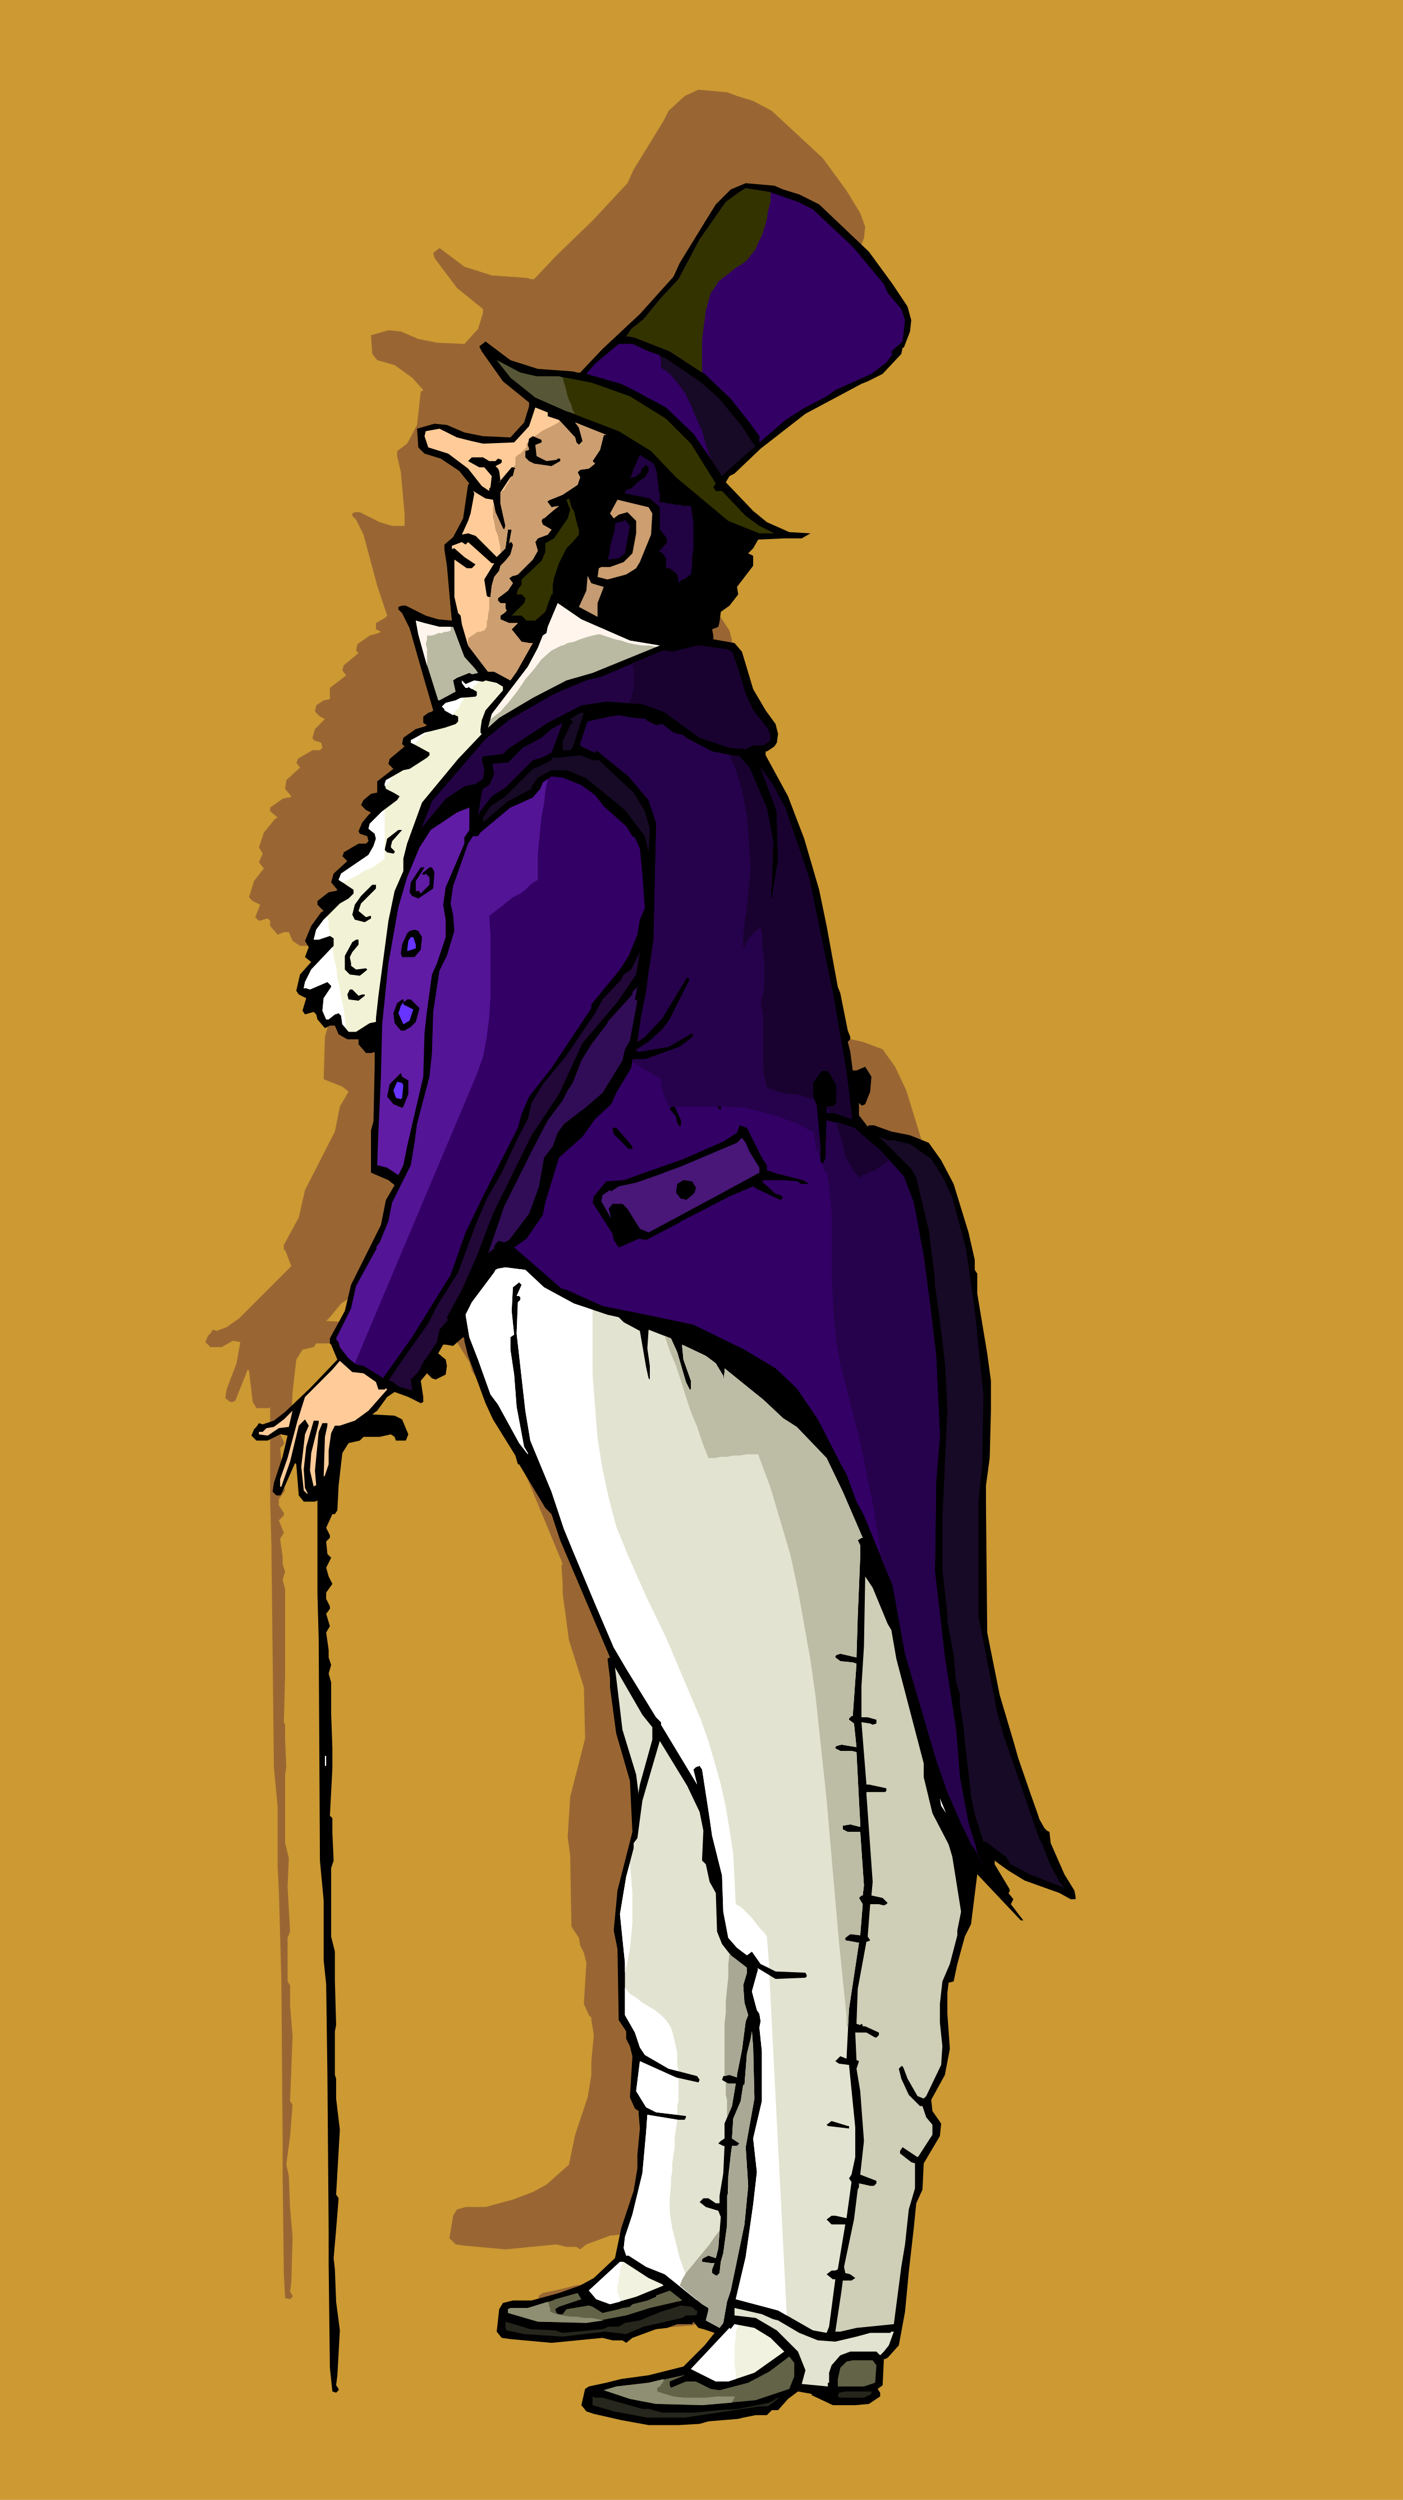
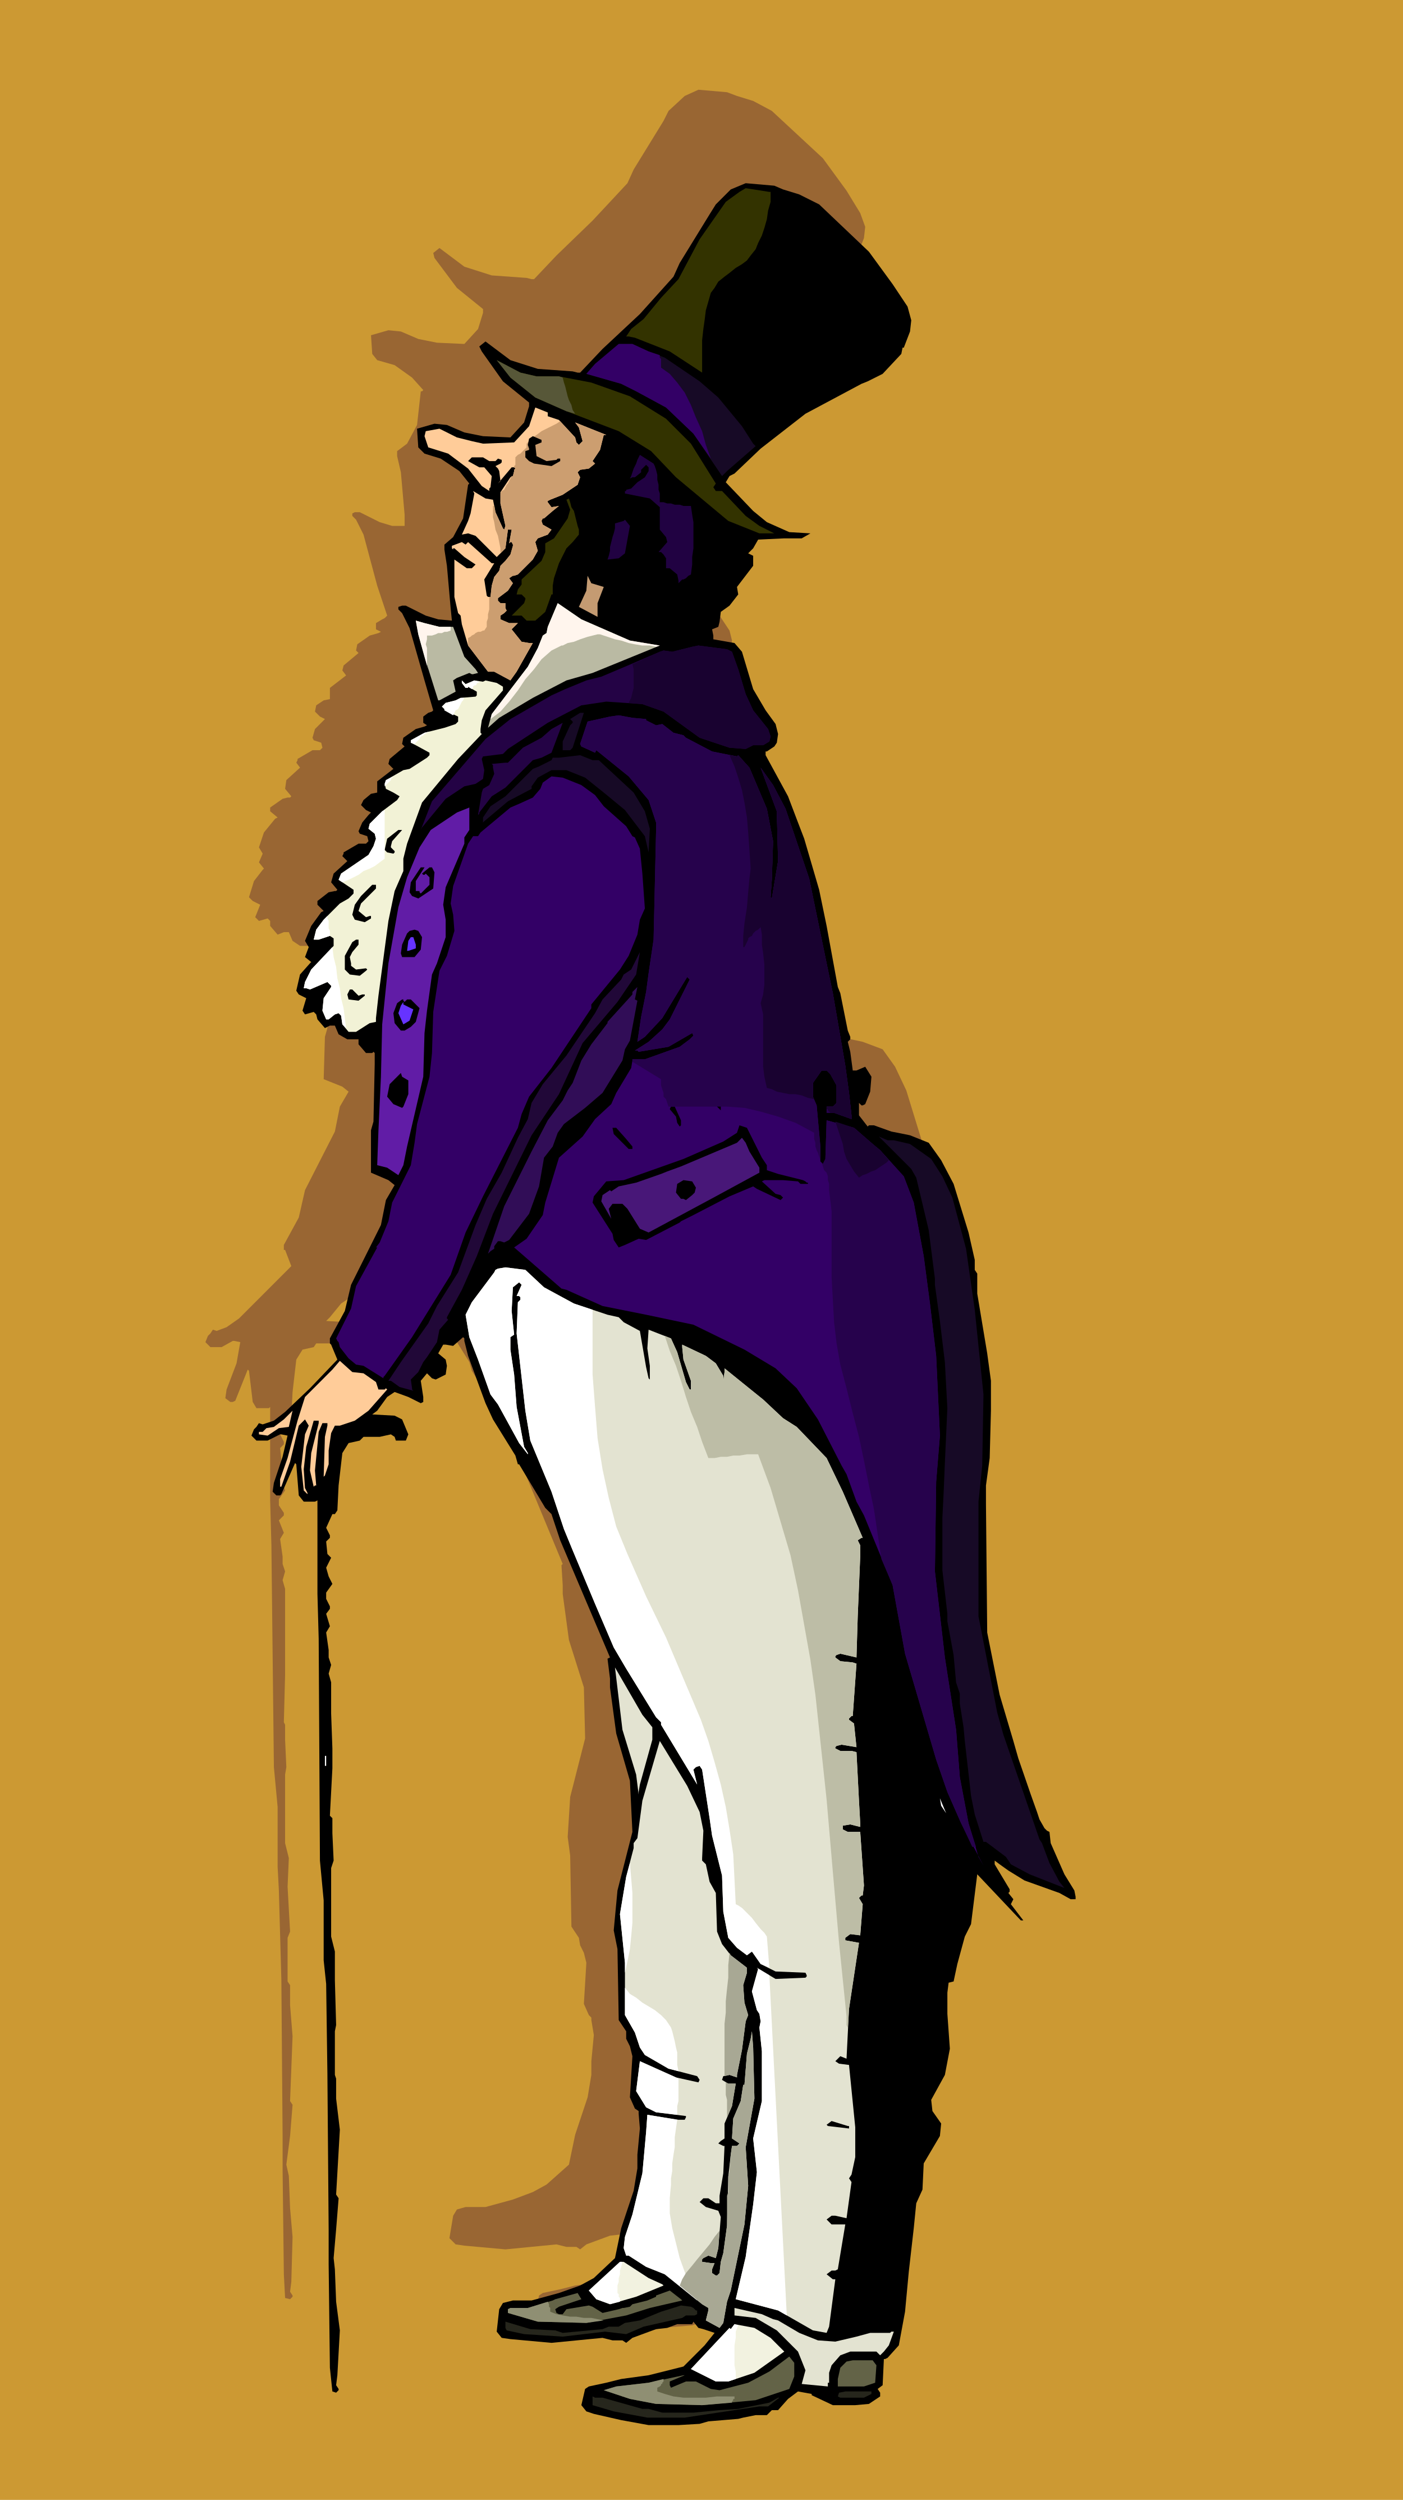
<svg xmlns="http://www.w3.org/2000/svg" fill-rule="evenodd" height="6.683in" preserveAspectRatio="none" stroke-linecap="round" viewBox="0 0 1127 2006" width="3.753in">
  <style>.brush0{fill:#fff}.pen1{stroke:none}.brush3{fill:#000}.brush4{fill:#306}.brush5{fill:#170a26}.brush6{fill:#330}.brush7{fill:#fc9}.brush8{fill:#cc9e70}.brush11{fill:#240345}.brush14{fill:#63f}.brush18{fill:#e3e3d1}.brush20{fill:#f2f2e0}.brush21{fill:#636347}.brush22{fill:#26261c}</style>
  <path class="pen1" style="fill:#c93" d="M0 0h1127v2006H0V0z" />
  <path class="pen1" style="fill:#963" d="m592 77 13 4 15 8 41 38 19 26 11 18 4 11-1 9-5 13h-1l-2 5-14 15-12 7-5 2-46 24-35 28-21 20-5 2-2 5 21 23 11 9 19 8 16 1-6 4h-14l-22 1-3 7-4 4 3 2v8l-13 17 2 6-8 9-7 5v8l-1 4-5 2v8l18 3 6 7 8 30 11 16 8 12 2 8-1 7-3 3-5 4h-1v3l17 33 9 21 4 13 12 41 7 29 9 48 1 6 6 30 2 5v2l-2 2 3 8 2 15h2l8-3 4 8-1 12-3 10-3 1-2-2v10l7 9 1-1h4l14 5 14 3 16 6 10 14 9 19 12 39 5 22v8l2 3 1 15 5 31 3 18 2 22v62l-3 22v15l1 103 10 50 10 37 5 14 10 29 5 14 2 6 3 7 3 2 2 1v9l11 25 9 13 1 5v2h-4l-9-5-28-10-13-8-8-5-3-3v3l12 20v2l-1 1 3 5-1 4 10 13h-3l-34-37-5 40-5 10-6 22-4 14-3 1-2 8v17l3 28-5 21-11 20 2 9 7 10-2 10-13 22v21l-5 11-2 20-5 35-2 32-5 27-9 10-3 1-1 21-5 3 2 3v3l-8 6-12 1h-18l-17-8v-1l-10-2-9 6-7 9h-5l-4 4h-9l-11 2-3 1-25 2-7 2-16 1h-24l-22-4-23-5-6-2-3-5 3-13 3-2 14-3 12-3 21-3 28-7 18-17 7-10-8-3-5-1-3-5-2 2h-12l-7 3-9 1-19 7-5 4-3-2h-8l-8-2-41 4-33-3-7-1-5-5 3-18 3-5 7-2h16l22-6 16-6 11-6 18-16 5-24 10-30 3-18v-11l2-21-2-12v-2l-2-2-4-9 2-33-2-8-3-6-1-6-6-9-1-57-2-15 2-32 12-47-1-41-12-38-5-37v-7l-1-16 1-1-39-94-7-21-5-5-22-35-2-7-18-29-6-13-15-38-2-12v-2l-1-1-8 7-6-2h-2l-5 8 6 5 2 5-2 6-3 3-4 2-3-1-4-4-5 6 1 13v4l-1 1-11-5-10-4-6 4-9 11-3 3 17 1 4 2 2 1 5 12-1 5h-8l-2-3-2-2-9 2h-14l-2 3-9 2-5 8-3 26-1 20-2 3h-3l-4 11 3 6v2l-3 3 1 10 2 2 1 1-4 8 2 7 2 6-5 7v5l4 6v2l-4 4 4 10-3 5 2 14v6l2 6-2 7 2 7v69l-1 38 1 2v12l1 22-1 6v55l3 12-1 23 2 36-2 5v35l2 3v16l2 25-2 52 2 3-2 25-3 23 2 9 1 26 2 23-1 36-1 8 2 3v1l-2 2-4-1-1-19-1-83v-28l-1-125-2-72-1-19v-48l-3-32-2-178-1-36v-75l-1 1h-10l-3-5-3-25-1-1-10 25-2 1h-2l-4-3 1-7 8-21 3-17-5-1h-1l-9 5h-9l-4-4 2-5 2-2 2-3 3 1 8-3 10-7 19-19 23-23-5-13h-1v-4l12-22 5-22 24-47 4-20 7-12-5-4-15-6 1-34 2-7 1-46v-9l-1-1-1 1h-5l-6-7v-4h-10l-6-4-3-7h-4l-5 2-6-7v-4l-2-2-7 2-3-3 4-10-6-3-3-3 4-13 7-9 1-1-4-5 3-7-3-5 4-12 9-11 2-1-6-5v-3l10-7 4-1h2l1-1-5-6 1-7 11-10-3-4 1-2v-1l12-7h6l2-2-1-4-6-2-1-2 2-7 6-6 2-2-4-2-4-4 1-5 6-4 5-1v-9l13-10-3-4 1-4 12-10-2-2 1-5 10-7 7-2 2-1-4-2v-5l5-3 2-1 2-2-8-24-11-41-6-12-3-3v-2l2-1h4l16 8 10 3h10v-9l-3-34-3-13v-4l8-6 8-15 3-27h1l1-1-9-10-14-10-14-4-4-5-1-15 14-4 10 1 14 6 15 3 22 1 11-12 4-13v-3l-21-17-18-24-1-4 5-4 20 15 22 7 28 2 4 1h2l18-19 29-28 28-30 5-11 24-39 4-8 13-12 11-5 23 2 8 3z" />
  <path class="pen1 brush3" d="m629 152 13 4 16 8 40 38 19 26 12 18 3 11-1 9-5 13h-1l-1 5-15 16-12 6-5 2-45 24-36 28-21 20-4 2-3 5 22 23 11 9 18 8 17 1-7 4h-14l-21 1-4 7-4 4 4 2v8l-13 17 1 6-7 9-7 5-1 8-1 4-5 2 1 5v3l17 3 6 7 9 30 10 17 8 11 2 8-1 7-2 3-6 4h-1v3l18 33 8 21 5 13 12 41 6 29 9 49 2 5 6 30 2 5v2l-2 2 2 8 2 15h3l7-3 5 8-1 12-4 10-2 1h-1l-2-2v10l7 9 1-1h4l14 5 15 3 15 6 10 14 10 19 12 39 5 22v8l2 3v16l5 30 3 18 3 22v24l-1 38-3 22v15l1 103 10 50 11 37 4 14 10 29 5 14 2 6 4 7 2 2 2 1 1 9 11 25 8 13 1 5v2h-4l-9-5-28-10-13-8-7-5-4-3v3l12 20v2l-1 1 4 5-2 4 10 13h-2l-35-37-5 40-5 10-6 22-3 14-4 1-1 8v17l2 28-4 21-11 20 1 9 7 10-1 10-13 22-1 21-5 11-2 20-4 35-3 32-5 27-9 10-2 1h-1l-1 21-4 3 2 3v3l-9 6-11 1h-18l-17-8v-1l-11-2-8 6-8 9h-5l-4 4h-9l-10 2-4 1-24 2-7 2-17 1h-24l-22-4-22-5-6-2-4-5 3-13 3-2 14-3 12-3 22-3 28-7 17-17 8-10-9-3-4-1-4-5-1 2h-12l-8 3-9 1-19 7-5 4-3-2h-8l-8-2-41 4-33-3-7-1-4-5 2-18 3-5 8-2h15l22-6 17-6 11-6 17-16 5-24 10-30 3-18v-11l2-21-1-12v-2l-3-2-4-9 2-33-2-8-3-6v-6l-6-9-1-57-3-15 3-32 12-47-2-41-11-38-5-37v-7l-2-16 2-1-40-94-7-21-5-5-21-35h-1l-2-7-18-29-6-13-14-38-3-12v-2l-1-1-8 7-6-1h-2l-4 7 6 5 1 5-1 7-4 2-4 2-3-1-4-4-5 6 2 13v4l-2 1-10-5-11-4-6 4-8 11-4 3 18 1 4 2 2 1 5 12-2 5h-8l-1-3-3-2-9 2h-13l-3 3-9 2-5 8-3 26-1 20-2 3h-2l-5 11 3 6v2l-3 3 1 10 2 2 1 1-4 8 2 7 3 6-5 7v5l3 6v2l-3 4 3 10-3 5 2 14v6l2 6-2 7 2 7v25l1 28v16l-2 38 2 2v12l1 22-2 6v55l3 12v23l1 36-1 5v35l1 3v16l3 25-3 52 2 3-2 25-2 23 1 9 1 26 3 23-2 36-1 8 2 3v1l-2 2-3-1-2-19-1-83v-28l-1-125-1-72-2-19v-48l-3-32-1-178-1-36v-75l-2 1h-9l-4-5-2-25-1-1-11 25-1 1h-3l-3-3 1-7 7-21 4-17-5-1h-1l-10 5h-9l-4-4 2-5 2-2 2-3 3 1 9-3 9-7 20-19 22-23-5-12-1-1v-4l12-22 5-21 24-48 4-20 7-12-5-4-14-6v-34l2-7 1-46v-9l-1-1-1 1h-5l-6-7v-4h-9l-7-4-3-7h-4l-4 2-6-7-1-4-2-2-7 2-2-3 3-10-6-3-2-3 3-13 8-9 1-1-5-4 3-8-3-5 5-12 8-11 2-1-5-5v-3l9-7 5-1h1l1-1-5-6 2-7 11-10-4-4 1-2v-1l12-7h6l2-2-1-4-6-2-1-2 3-7 5-6 2-2-4-2-4-4 2-4 6-5 5-1v-9l13-10-4-4 1-4 12-10-2-2 1-5 10-7 7-2 2-1-3-2v-5l4-3 3-1 1-1-7-24-12-42-6-12-3-3v-2l3-1h3l16 8 10 3 11 1-1-10-3-34-2-13v-4l7-6 8-15 4-27 1-1-8-10-15-10-13-4-5-5-1-15 14-4 10 1 14 6 15 3 22 1 11-12 4-13v-3l-21-17-17-24-2-4 5-4 20 15 22 7 28 2 4 1h2l18-19 30-28 27-30 5-11 24-39 5-8 12-12 12-5 23 2 7 3z" />
-   <path class="pen1 brush4" d="m641 162 12 6 32 30 25 30 3 7 11 13 3 9-2 17-9 8v1l1 1-5 7-12 9-29 13-7 5-19 10-14 9-21 18v-5l-8-11-15-19-21-20-28-18-28-11-5-1h-2l4-6 10-8 14-17 14-15 17-32 21-30 11-8 5-3 19 3 23 8z" />
  <path class="pen1 brush5" d="m521 282 13 5 28 19 15 13 19 23 9 14 2 2-23 20-4 4-23-34-22-21-24-13-12-6-28-8 7-8 19-16h11l13 6z" />
  <path class="pen1 brush6" d="M431 302h18l26 5 31 11 29 18 20 20 20 32-2 3 2 3h5l19 20 11 8 12 6h-12l-25-10-42-35-20-21-26-16-42-16-25-11-20-16-11-14 19 10 13 3z" />
  <path class="pen1 brush7" d="m440 334 9 3 13 14 1 4 2 2 3-3-3-11-3-4 25 10h-2l-3 12-6 9 2 2-5 4-7 1-2 2 2 4-2 6-12 8-10 4-2 1v1l3 4 6-1-5 4-7 6h-1l-1 2 1 3 7 4-3 4-8 3-2 3 2 7-4 7-12 12-3 1h-1l-3 2 3 4-4 6-8 6v2l2 2h4v4l1 2-2 2-3 2v3l7 3h7l-5 5 8 10 6 1h3l-13 23-5 7-13-7h-5l-16-21-5-17-1-7-2-2-3-13v-30l10 7h4l3-3-9-6-8-7h-1v1l-1-1v-2l8-3 3 2 2-2 19 17h2l-8 13 2 13 1 1h2l1-9 2-7 4-5 1-4 4-4 4-5 2-7v-1l-1-2h-1l-1 1 2-11h-3l-2 15-7 7-17-17-6-2-5 1 5-11 2-6 3-16-1-2 10 6 6 1 2 10 6 13 1 1 1-3-4-18v-9l8-12 2-1 1-4v-1l1-1-1-1h-2l-11 13 2-2-1-8-1-2-2-2 4-2 1-1v-2l-3-1-2 2h-5l-5-3h-9l-3 3 9 5h4l6 7-1 9-1 1v2l-6-4-11-14-16-12-16-5-3-9 1-4 11-2 14 7 12 3 9 2 25-1 12-13 5-15 10 4v3z" />
  <path class="pen1 brush8" d="m450 338-3 2-4 2-4 2-4 2-4 3-3 2-3 3-2 2v3l-1 1-1 1-1 1-1 1-1 1-2 1-1 1-1 1v6l-1 1v1l1 1-1 1v1l-1 4h-1l-1 2-1 2-1 2-1 1-1 2-1 2-2 1-1 2v8l4 18-1 3-1-1-6-13-1-6v1h-1v9l1 4 1 6 2 5 1 5 1 5v4l4-4 2-15h3l-2 11 1-1h1l1 2v1l-2 7-4 5-4 4-1 4-4 5-2 7-1 9h-1v10l-1 4v3l-1 3v4l-2 3h-1l-2 1h-2l-2 1-1 1-2 1-1 1-2 1v6l16 21h5l13 7 5-7 13-23h-3l-6-1-8-10 5-5h-7l-7-3v-3l3-2 2-2-1-2v-4h-4l-2-2v-2l8-6 4-6-3-4 3-2h1l3-1 12-12 4-7-2-7 2-3 8-3 3-4-7-4-1-3 1-2h1l7-6 5-4-6 1-3-4v-1l2-1 10-4 12-8 2-6-2-4 2-2 7-1 5-4-2-2 6-9 3-12h2l-25-10 3 4 3 11-3 3-2-2-1-4-12-13z" />
  <path class="pen1 brush3" d="m435 355-5 2 1 9 8 4 8-1 1-1h2v2l-7 4-14-2-4-2-3-3v-5l3-1v-1l-1-3 1-5 3-2 7 3v2zm115 43 13 12v6l1 5v3l-6 6 8 8-3 11-4 6-2 1v2l3 2 12-19-2-7-4-4 5-9 1-3 1-1 8 7 20 8 1 2v3l-11 9h-1l-1 1v2l4 2 5-2h2l-5 11-14 12v2l6 2-4 6-14 10-2 1 3 4 1-1h3l-1 4-7 4-1-1-3 3v2l3 2 1-1 2 1v1l-17 5v-1l-27-4-2-1h-2v-1l12-7 1-3 2-1v-7l-1-1 8-5 3-5v-14l-1-5-6-5h-3v-8l-2-3-2-2h-2l7-8-1-4-5-6v-18l-8-7-25-5 10-3 5-5 6-4 3-5v-3l-2-2-4 4v2l-5 4h-2l-7 7h-4v-2l-2-2-3 1h-1l-1 8-4 6-7 3 1 4 1 1 4-1-3 8v1l2 2v-1l6 4 11-4 1-1 4 5-4 22-5 4-12 1h-6l2-11v-11l-5-1-2 2v6l-2 4 2 4-1 10-9 13v11l-4 8-12-9-5 2-5 14-8 7h-7l-1-1-3-3h-8l10-10 1-3v-1l-3-3h-4l1-4 3-4v-4l16-15 3-7v-7l7-4 11-16 2-7-3-8 5-2 2-3 1 1 10-11v-1l-1-1h1v-4l12-5 10-9 6-11 24 17 25 26z" />
-   <path class="pen1 brush8" d="m524 412-1 17-9 22-3 5-8 5-15 4-8-2 1-7 2-1h7l11-4 7-7 3-16v-10l-7-7-7 2-4 3-3-4 6-11 25 6 3 5z" />
  <path class="pen1 brush3" d="m503 431-1 5-12 3h-1v-4l2-3-1-4 2-3h7l4 6zm25 18v6l-1 1 4 5h3l4 4v16l-11 6v5l1 2v3l-8 6-6 2-2 2h-6l-16-8 1-1-4-6v-13l3-7 9-5 13-5 8-7 3-9 3 1 2 2z" />
  <path class="pen1" style="fill:#c49b72" d="m485 471-5 13v11l-15-8 6-13 1-12 3 6 10 3z" />
  <path class="pen1" d="m506 514 24 4-54 22-21 6-27 14-27 16-9 8 3-11 29-38 8-15 4-10 3-2 1-5 8-19 19 13 39 17zm-153-11h11l9 24 9 10 2 3-4 1h-1l-2-1-10 4-3 2 2 9-13 7h-1l-11-35-5-18-2-11 7 2 12 3z" style="fill:#babaa3" />
  <path class="pen1 brush11" d="m588 523 5 14 6 20 6 13 12 15 2 6-1 4-5 3h-8l-6 3-13-1-24-8-29-21-17-6-29-2-20 3-27 14-32 21-4 4-16 2-1 2 2 9-1 7-6 4-9 2-15 10-19 23-1 2 9-23 43-50 20-16 33-19 11-5 17-7 12-3 19-8 28-12 3-1 7 1 16-4 5-1 23 3 4 2z" />
  <path class="pen1" style="fill:#f2f2d6" d="M404 551v3l-14 16-3 8-1 7v3l1 1-19 20-29 35-12 33-3 12v10l-7 16-5 24-8 60-2 18v3l-5 1-11 7h-6l-5-6-1-7-2-2-3 1-5 4h-2l-3-7 1-10 6-9v-1l-3-3-14 6-3-1h-2l1-5 5-10 18-19v-6l-3-2-9 3h-4l2-8 6-8 13-13 7-4 4-4v-3l-12-8 2-5 22-15 4-7 2-6-1-4-5-4 1-4 10-10 12-9 2-3-5-3-6-3-1-4 1-3 14-8 5-1 14-9 2-2v-2l-11-6-4-2v-2l11-6 16-4 9-3 2-2v-4l-11-5v-1l-2-2 3-3 8-2 4-2 12-1 1-1v-3l-7-4v1h-2l-3-4v-2l3 3 7-3 7 1 2-1 9 2 5 3z" />
  <path class="pen1 brush5" d="m460 600-2 2h-6v-7l6-13 2-2v-1l-2-2 8-5h3l-9 28z" />
  <path class="pen1 brush4" d="M519 577v1l8 4 5-1 9 7 4 1 4 1 2 2 21 11 20 4 1-1 9 10 14 33 5 26-1 31-1 14 1 1 5-30-1-40-13-35 10 14 10 19 19 56 14 68 5 24 10 58 3 22 2 18v3l-14-5h-6v-5h5l3-3v-14l-5-9-3-3h-4l-7 10v11l3 7 3 33v12l2 2 2-4 1-31 22 6 15 13 6 5 19 21 8 21 8 43 5 38 5 42 3 64-3 37-1 72 8 69 9 58 3 38 7 37 8 27 4 7-18-34-11-25-9-26-25-85-10-55-23-56-6-11-8-22-4-7-19-37-17-25-17-16-25-15-41-20-38-8-35-7-29-13-4-1-23-20-15-13 10-7 13-19 2-10 11-36 19-17 10-14 13-12 4-9 12-20 1-6v-1h10l28-10 8-6 3-3-1-2-19 11-24 4-1-1h-2l11-7 11-10 6-8 16-32-2-2-20 33-14 15-6 4 3-20 4-20 2-15 4-27 2-87v-7l-6-18-16-19-26-21-1 2-11-5-1-2 6-18 18-4 7-1 11 2 11 1z" />
  <path class="pen1 brush11" d="m435 608-7 2-22 22-11 7-10 13v1l-1 1 3-18 1-3 5-3 4-9-1-5v-2l-1-1 11-1h2l12-12 15-8 8-7 9-5-9 24-8 4z" />
  <path class="pen1 brush5" d="m481 610 28 26 9 15 4 14-1 19-3-13-16-21-17-14-15-12-15-6h-12l-11 6-5 7v2l-19 10-19 16-1 1v-4l6-9 12-8 3-3 19-19 5-2 10-5 1-2h5l17-2 10 4h5z" />
  <path class="pen1 brush4" d="m467 630 11 8 7 9 18 16 5 8 2 1 4 9 2 20 2 28-4 9-2 12-7 17-7 11-23 28v3l-32 48-18 23-6 14-3 11-28 55-14 29-12 34-31 50-17 24-5 7-1 1v1l-16-10-6-1-6-5-7-9-1-4-1-1-1-2 12-24 4-18 17-31h-1l3-4 7-17 3-15 15-30 3-18 2-15 10-38 2-19 1-33 5-33 6-12 6-20-1-13-2-9 2-14 12-34 4-6h4l2-3 24-20 7-3 11-5 6-7 2-5 7-5 9 1 15 6z" />
  <path class="pen1" style="fill:#611ca6" d="M373 672v5l-15 35-2 14 2 12v14l-7 21-4 9-4 29-2 18-1 35-13 56-3 15-4 8-9-6-8-2 1-28 2-43 1-42 5-49 8-45 7-24 10-24 9-14 21-14 10-4v18l-4 6z" />
  <path class="pen1 brush3" d="m323 666-8 9-1 4v1l3 3v-1 2l-1 1-5-1-2-2 2-9 9-7h3zm11 41v8h3v1l1 1 7-7v-6l-3-3-1 1h-1l-1-1 6-5h2l2 4-1 13-12 8-5-2-2-3 1-8 8-12h3l-7 11zm-32 6-12 12-2 6 6 5 3-1h1v2l-5 3-8-2-2-4 2-8 5-7 9-9h3v3zm37 39-1 10-5 6h-10l-1-3 1-7 4-9 2-2 4-1 3 1 3 5z" />
  <path class="pen1 brush14" d="M334 758v3l-6 2h-1l1-8 2-3h2l2 6z" />
  <path class="pen1 brush3" d="m288 758-5 6-2 4 1 5v2l4 3 8-1 1 1-1 1-5 4-8-1-4-4v-11l6-11 3-2h2v4z" />
  <path class="pen1" style="fill:#210838" d="m496 804-28 33-19 41-22 33-31 63-13 34-12 27-12 22v1l1 1-7 8-1 5-1 5-8 12-3 4-4 8-6 6 1 7v1l1 1-11-3-7-5h-2l10-15 22-31 7-14 17-27 14-38 9-21 12-21 13-28 8-15 3-13 9-15 19-23 23-34 6-11 15-16 2-4 6-4 7-14-3 18-15 22z" />
  <path class="pen1" style="fill:#310d57" d="m512 803-6 32-4 7-2 9-16 26-14 12-17 13-5 7-4 11-7 9-4 23-8 22-16 21-4 2-3-1h-2l-3 4v2l-3 2-2 2 13-38 14-28 8-16 13-25 12-16 4-8 4-6 7-18 8-13 13-17v-1l20-22v-2l4-4-2 10 2 1z" />
  <path class="pen1 brush3" d="m288 799 3-1h2v1l-5 4-8-1-1-4 2-4h2l5 5zm36 4 1 1 2-2h3l7 7-3 11-4 4-5 3h-3l-5-6-1-8 3-8 4-3h1v1z" />
  <path class="pen1 brush14" d="m330 809 2 1-3 9-5 3-4-9 2-6 2-3v2l6 3z" />
  <path class="pen1 brush3" d="M328 867v11l-4 10-1 1-7-3-5-6 2-10 9-9 1 3 5 3z" />
-   <path class="pen1 brush14" d="m324 871-1 10-1 1-4-1-2-6 3-7 4 1 1 2z" />
  <path class="pen1 brush3" d="M579 887v4l-3-3-1-15 2-1 2 2v13zm-32 12v4l-1 1-2-3-1-5-5-6 1-2h3l5 11zm65 30 4 6v4l9 3 20 5 2 1 1 1h1v1h-6l-2-2-12-1h-15l-2 1 11 10 4 1 2 2-2 2-19-9-3-2-19 8-29 15-10 5-1 1-27 14-6-1-11 5-5 2-4-6-1-5-16-25 1-5 10-12 14-1 48-17 32-14 11-7 2-6 6 2 12 24zm-104-9v2h-3l-12-12-1-5h3l8 9 5 6z" />
  <path class="pen1 brush5" d="m718 915 13 3 17 12 9 14 8 17 11 41 7 49 7 68-1 57-3 29v92l15 77 5 18 29 84 2 3 6 16 8 15 4 5-28-11-15-8-4-6-16-12h-2l-7-22-3-15-1-9-4-35-1-11-3-19v-8l-3-9-2-22-5-27v-6l-4-35v-42l1-20 1-24 2-44-2-37-4-33-4-29v-5l-5-39-10-42-4-7-24-24-2-2 7 3h5z" />
  <path class="pen1" style="fill:#481778" d="m602 924 8 13v4l-35 19-54 29-7-3-10-16-4-4h-8l-3 4 2 8-8-14 1-5 6-4 1 1 6-4 14-3 20-7 5-2 11-4 45-19 4-4 3 4 3 7z" />
  <path class="pen1 brush3" d="m559 953-1 4-2 2-5 4-2-1h-2l-4-5 1-7 5-3 7 1 3 5z" />
  <path class="pen1 brush18" d="m437 1033 24 13 27 9 9 2 4 4 13 7 5 29 2 9 1 1v-11l-2-14 1-15 18 7 5 11 7 24 3 6h1v-7l-6-17-1-10v-2l19 9 8 6 6 10v4l1-7v-3l26 21 5 4 16 15 11 7 24 25 13 27 16 37h-1l-3 2 2 4v9l-2 48-1 33-13-3-3 1-1 1v1l4 3 10 1 3 1-3 42h-1l-2 2v1l4 3 2 19-12-2-4 1-1 1v1l4 2h9l4 1 2 39 1 18v3l-8-2-6 1v3l4 2h10l3 43-1 8h-1l-2 2 3 5-2 25-8-1-4 3v2l11 2-8 53-2 40-5-2-4 4 3 2 8 1 5 50v24l-3 14-2 3 2 3-4 29-9-2h-3l-4 3 4 4h11l-6 36-2 1h-3l-4 3 5 4h2l-5 38-2 5-11-2-28-16-34-9 8-34 6-42 3-26-3-27 7-30v-40l-2-19 1-5-1-6-2-3-4-15 5-18-1-1 15 9 24-1 1-1v-1l-1-2-24-1-12-6-7-10-4 3-8-6-7-8-4-21-1-29-8-32-2-14-6-39-2-3-3 1-2 2 3 12-29-48v-2l-4-4-24-39-10-17-15-35-18-43-7-17-10-30-17-41-4-24-7-62 1-25 2-2v-2l-1-1h-2l4-9-2-2-5 4-1 19 2 19-3 2v10l3 20 2 26 6 32 3 5v1l-7-9-17-31-6-8-10-28-7-18-3-18 5-10 18-24 1-2 2-1 6-1 16 2 15 14z" />
  <path class="pen1 brush7" d="m292 1102 10 7 2 6h5l1-1 1 1-15 17-11 8-12 4h-4l-3 6-2 14v11l-3 9-1 1 1-32 2-9v-2h-4l-3 7-3 31 1 12h-1l-1 1-3-13 1-14 6-24v-2h-4l-6 21-2 18 1 15 2 4v1l-3-3-2-19 3-26 3-7-3-5-5 5-7 29-7 20h-1v-6l6-17 8-30 6-19 22-22 6-7 10 9 9 1zm-68 44-9 6-7-1v-2h3l3-3 6-1 8-6 7-7-3 13-8 1z" />
-   <path class="pen1" style="fill:#cfcfb8" d="m713 1303 3 5 4 23 22 84v11l7 29 13 25 3 10 7 44-3 15v4l-6 23-6 14-2 18v15l2 19-1 15-12 25-2 2-5-2-8-14-3-8-1-2h-1l-2 2 2 8 6 13 9 9h2l3 9 5 6v8l-11 17-1 1-12-8-2 3v2l9 7 3 1v20l-5 17-3 28-3 18-6 46-30 3-13 3h-4l5-33 1-8h7l3-2-4-3-4-1-1-5 8-38 3-24 1-2v-3l9 2h3l2-2v-2l-13-5 3-27-3-40-3-18 2-6-2-1-1-22h9l7 4h1l2-2v-2l-11-5h-2v-1l-1-1-1 1-3-1 1-28 7-38h1l2-1-2-3 2-26h7l4 1 2-1 1-1-4-4-9-2 1-11-5-70v-2h15l1-1v-2l-14-3h-2l-4-50 7 1 2 1 3-1v-3l-7-2h-5v-25l2-32 1-56 6 9 12 29z" />
  <path class="pen1 brush18" d="M524 1386v10l-10 36-1 6v2l-2-16-11-36-6-50 22 38 8 10zm38 68 3 15-1 22v2l3 3 3 14 5 9 1 31 4 10 7 9 13 10v4l-3 10 1 14 3 10-2 5-3 23-4 20v2l-3-1-3-1-5 1-1 3 5 3h6l-3 18-6 14v12l-3 2-2 2 4 2h1l-1 22-3 18v6h-3l-6-4h-4l-3 3 5 4 10 3 2 5-2 25-2 8-6-2-4 2-1 1v2l7 1h3l-2 5v3l3 2h1l2-2 1-9 2-7 3-22 1-39 2-18 1-7h4l2-2-6-4 1-16 6-14 2-13h1l2-25 3-12 1-6 1 13 1 41-7 39 2 31-3 31-11 53-3 9-3 17-3 4-11-6 2-8v-2l-5-3-30-24-15-6-14-9h-2l-2-6 1-9 6-18 8-33 3-33 1-14 25 4h5l1-2v-1l-24-3-8-4-8-13 3-24 29 13 18 4 1-2-2-3-23-6-19-11-4-6-4-12-8-14v-42l-4-39 5-30 6-23v-4l3-4 4-30 14-48 22 36 10 21z" />
  <path class="pen1 brush0" d="M261 1409h1v8h-1v-8zm495 40-1-6 5 12-4-6z" />
  <path class="pen1 brush3" d="M682 1706v2l-17-2-1-1 4-3 13 4h1zm-83 64h-7l-7-2h-1v-2l4-3 11 5v2z" />
  <path class="pen1 brush20" d="m521 1828 11 5 1 1-22 9-21 6-11-4-6-7 25-23h3l20 13z" />
  <path class="pen1 brush3" d="M579 1839h-2l-2-5v-6l3-1h2l-1 12z" />
  <path class="pen1 brush21" d="m548 1846-26 6-19 6-32 6-39-1-24-7v-3l2-1h14l20-6 2-1 18-5 3 5-18 6-3 2 1 3 2 1h3l3-4 12-2 6-1 3 1 8 5 13-3 3-1h1l5-1 2-2 12-3 7-3v-1l11-4 9 7 1 1z" />
  <path class="pen1 brush22" d="m557 1852 2 2h1v3l-2 1h-7l-3 2-31 7-14 6-17-2-34 4-31-2-14-3-1-2v-5l20 6 20 1 6 2 32-3 5-2h8l5-3 12-2 17-7 13-4 3-1 8 1 2 1z" />
  <path class="pen1 brush18" d="m621 1861 4 1 17 10 15 6 14 1 17-4 11-3h16l1-1h2l-4 11-4 5-3 3-3-3h-21l-8 3-7 8-2 6v8h-1v3l-21-2 3-11-6-15-17-17-17-10-17-2v-6l22 5 9 4z" />
  <path class="pen1 brush20" d="m619 1876 11 11-24 17-21 7h-10l-20-10 31-33 1 1 3-4 16 3 13 8z" />
  <path class="pen1 brush21" d="m638 1907-4 10-27 9-43 4-37-1-21-4-21-7 10-3 26-3 28-6h1l-12 5v3l1 2 12-5h8l12 6 7 1 23-6 17-9 16-12 4 5v11zm63-13 3 4-1 14-9 3h-21v-6l2-9 5-5 5-1h16z" />
  <path class="pen1 brush22" d="m700 1921-6 3h-19l-2-1 1-3 5-1h21v2zm-216 3 32 9h5l11 3h25l21-2 15-1 25-5 7-4h1l-9 7h-7l-60 9h-30l-27-5-17-5v-7l2 1h6z" />
  <path class="pen1 brush6" d="M619 154v8l-2 7-1 7-2 7-2 6-3 6-2 5-4 5-3 4-4 3-5 3-5 4-4 3-5 4-3 5-3 4-2 7-2 7-1 8-1 7-1 9v26l-26-17-28-11-5-1h-2l4-6 10-8 14-17 14-15 17-32 21-30 11-8 5-3 19 3h1z" />
  <path class="pen1" style="fill:#575738" d="m452 303 1 4 1 3 1 4 1 4 1 3 2 4 1 4 2 3-7-2-25-11-20-16-11-14 19 10 13 3h18l3 1z" />
  <path class="pen1 brush4" d="M530 285v2l1 1v7l7 5 6 7 6 8 5 10 4 10 5 11 3 11 4 11-14-20-22-21-24-13-12-6-28-8 7-8 19-16h11l13 6 9 3z" />
  <path class="pen1 brush6" d="m457 400 1 3 1 4 2 3 1 4 1 4 1 4 1 3v4l-5 6-5 5-3 6-3 6-2 6-2 6-1 6v7h-1l-5 14-8 7h-7l-1-1-3-3h-8l10-10 1-3v-1l-3-3h-4l1-4 3-4v-4l16-15 3-7v-7l7-4 11-16 2-7-3-8 2-1z" />
  <path class="pen1" d="m527 519-5-1h-6l-6-1-5-1-6-2-5-1-6-2-6-2h-2l-4 1-4 1-6 2-5 2-5 1-4 2h-1l-8 4-8 7-6 8-7 8-6 9-7 9-7 8-8 6 1-4 29-38 8-15 4-10 3-2 1-5 8-19 19 13 39 17 24 4-3 1zm-165-16v3l-3 1h-2l-2 1h-3l-2 1-3 1h-4v3l-1 4 1 3v14l1 4-3-11-5-18-2-11 7 2 12 3h9z" style="fill:#fff5ed" />
  <path class="pen1" d="m526 374 1 3 1 4v4l1 4v4l1 3v7h3l3 1h3l3 1h4l3 1h6l1 7 1 6v21l-1 7v6l-1 8-2 1-1 1-1 1-2 1h-1l-1 1-1 1-1 1v-2l-1-5-6-5h-3v-8l-2-3-2-2h-2l7-8-1-4-5-6v-18l-8-7-20-4v-2h1v-1l4-1 5-5 6-4 3-5v-3l-2-2-4 4v2l-5 4h-2l-2 1 1-2 1-3 1-3 1-2 1-2 1-3 1-2 1-2 11 7 1 2zm-38 75 1-3 1-4v-3l1-4 1-4 1-3 1-4v-4l7-2 1-1 4 5-4 22-5 4-9 1z" style="fill:#210242" />
-   <path class="pen1" style="fill:#541496" d="m440 625-2 10-1 10-2 10-1 10-1 10-1 10v21l-5 3-4 4-5 4-6 3-5 4-5 4-4 3-5 4 1 15v49l-1 17-2 16-3 16-5 14-98 232-5-4-7-9-1-4-1-1-1-2 12-24 4-18 17-31h-1l3-4 7-17 3-15 15-30 3-18 2-15 10-38 2-19 1-33 5-33 6-12 6-20-1-13-2-9 2-14 12-34 4-6h4l2-3 24-20 7-3 11-5 6-7 2-5 4-3z" />
  <path class="pen1" d="m508 852 23 14v5l1 3 1 3v3l2 2 1 3 1 3h47l14 1 13 3 14 4 14 5 15 8v5l1 3v3l1 3 1 2 1 3 1 3v-11l-3-33-3-7v-11l7-10h4l3 3 5 9v14l-3 3h-5v5h6l14 5v-3l-2-18-3-22-10-58-5-24-14-68-19-56-10-19-10-14 13 35 1 40-5 30-1-1 1-14 1-31-5-26-14-33-9-10-1 1-20-4-21-11-2-2-4-1-4-1-9-7-5 1-8-4v-1l-11-1-11-2-7 1-18 4-6 18 1 2 11 5 1-2 26 21 16 19 6 18v7l-2 87-4 27-2 15-4 20-3 20 6-4 14-15 20-33 2 2-16 32-6 8-11 10-11 7h2l1 1 24-4 19-11 1 2-3 3-8 6-28 10h-10v2zm152 81 1 3 1 3 2 2 1 3v3l1 3v5l2 17v53l1 18 1 18 2 17 3 17 5 19 5 20 5 19 4 19 4 20 4 19 3 20 3 20 9 21 10 55 25 85 9 26 11 25 9 19h3l-6-19-7-37-3-38-9-58-8-69 1-72 3-37-3-64-5-42-5-38-8-43-8-21-19-21-6-5-15-13-22-6-1 31-2 4-1-1z" style="fill:#26024c" />
  <path class="pen1" d="m508 533 1 4v15l-1 4-1 4-2 4 11 1 17 6 29 21 24 8 13 1 6-3h8l5-3 1-4-2-6-12-15-6-13-6-20-5-14-4-2-23-3-5 1-16 4-7-1-3 1-22 10zm78 73 4 9 3 9 3 10 2 10 2 12 1 12 1 14 1 15-1 8-1 11-1 12-2 13-1 10v9h1l1-2 2-4v-1l1-1 2-1 1-2 2-2 2-1 1-1 1-1 1 6v8l1 7 1 9v16l-1 8-2 7 2 9v42l1 8 2 9 4 1 4 2 5 1 5 1h5l5 1 5 2 5 1-1-2v-11l7-10h4l3 3 5 9v14l-3 3h-5v2h1v1l1 1 1 1h3l14 5v-3l-2-18-3-22-10-58-5-24-14-68-19-56-10-19-10-14 13 35 1 40-5 30-1-1 1-14 1-31-5-26-14-33-9-10-1 1-6-1zm85 294 2 6 2 6 2 6 1 6 2 6 3 5 3 5 4 5 3-2 3-1 4-2 3-1 3-2 3-2 3-2 2-2-7-8-6-5-15-13-15-5z" style="fill:#190230" />
  <path class="pen1 brush0" d="m385 547-1 1h-1v1l-1 1h-1l-1 1v1l-1 1-3-2v1h-2l-3-4v-2l3 3 7-3 4 1zm-12 13-1 2-1 1-1 2-1 2-1 2-2 1-1 2-1 2-7-4v-1l-2-2 3-3 8-2 4-2h3zm-28 27-2 1-2 1-1 1-2 1-1 2-1 1-2 2-1 1-3-1v-2l11-6 4-1zm-29 36-1 1-1 1v1l-1 1-1 1-1 1-1 1-1 1v-2l1-3 6-3zm-7 27v39l-4 3-4 3-4 2-5 2-4 3-4 2-4 2-5 2-3-2 2-5 22-15 4-7 2-6-1-4-5-4 1-4 10-10 2-1zm-46 85v2l1 2v6l1 2v4l-9 3h-4l2-8 6-8 3-3zm4 25 1 8 2 8 1 9 2 8 1 8 2 8 1 8 1 8-3-3-1-7-2-2-3 1-5 4h-2l-3-7 1-10 6-9v-1l-3-3-14 6-3-1h-2l1-5 5-10 17-18zm209 291v52l2 26 2 25 4 25 5 23 6 23 9 22 15 34 16 33 14 33 14 33 6 17 5 17 5 18 4 18 3 18 3 20 1 20 1 20 2 1 3 2 4 4 4 4 3 4 4 5 3 3 2 3 2 25-7-3-7-10-4 3-8-6-7-8-4-21-1-29-8-32-2-14-6-39-2-3-3 1-2 2 3 12-29-48v-2l-4-4-24-39-10-17-15-35-18-43-7-17-10-30-17-41-4-24-7-62 1-25 2-2v-2l-1-1h-2l4-9-2-2-5 4-1 19 2 19-3 2v10l3 20 2 26 6 32 3 5v1l-7-9-17-31-6-8-10-28-7-18-3-18 5-10 18-24 1-2 2-1 6-1 16 2 15 14 24 13 15 5zm142 534 14 273-7-4-34-9 8-34 6-42 3-26-3-27 7-30v-40l-2-19 1-5-1-6-2-3-4-15 5-18-1-1 10 6zm-112-90 1 12 1 12v24l-1 11-1 10-2 10-2 9v-8l-4-39 5-30 3-11zm-4 100 4 5 5 3 5 4 5 3 5 3 5 4 4 4 4 6 1 3 1 4 1 4 1 5 1 4v10l1 5-8-2-19-11-4-6-4-12-8-14v-22zm43 73v18l-1 4v7l-17-2-8-4-8-13 3-24 29 13 2 1zm-1 33-1 7-1 7v8l-1 6-1 7v6l-1 6v5l-1 11v12l2 12 3 12 3 12 4 11 5 12 5 11-26-21-15-6-14-9h-2l-2-6 1-9 6-18 8-33 3-33 1-14 24 4zm23 160v1h1-1v-1z" />
  <path class="pen1" d="m586 1567-1 10v10l-1 9-1 10v9l-1 9v42l4-1 3 1 3 1v-2l4-20 3-23 2-5-3-10-1-14 3-10v-4l-13-10-1-2zm-3 104v10l1 4v14l4-9 3-18h-6l-2-1zm3 70v2l-1 3v13l-1 3v24l-3 22-2 7-1 9-2 2h-1l-3-2v-3l2-5h-3l-7-1v-2l1-1 4-2 6 2 2-8 1-14-4 5-4 6-5 6-5 6-4 5-5 6-3 5-2 5 18 15 5 3v2l-2 8 11 6 3-4 3-17 3-9 11-53 3-31-2-31 7-39-1-41-1-13-1 6-3 12-2 25h-1l-2 13-6 14-1 16 6 4-2 2h-4l-1 7-1 12z" style="fill:#a8a894" />
  <path class="pen1" style="fill:#bdbda6" d="m534 1072 4 12 5 12 4 12 4 13 4 12 5 12 4 12 5 13h5l5-1h5l5-1h5l6-1h9l10 27 8 27 8 27 6 28 5 28 5 28 4 28 3 28 6 56 5 58 5 57 6 59v7l1 2v2l1-17 8-53-11-2v-2l4-3 8 1 2-25-3-5 2-2h1l1-8-3-43h-10l-4-2v-3l6-1 8 2v-3l-1-18-2-39-4-1h-9l-4-2v-1l1-1 4-1 12 2-2-19-4-3v-1l2-2h1l3-42-3-1-10-1-4-3v-1l1-1 3-1 13 3 1-33 2-48v-9l-2-4 3-2h1l-16-37-13-27-24-25-11-7-16-15-5-4-26-21v3l-1 7v-4l-6-10-8-6-19-9v2l1 10 6 17v7h-1l-3-6-7-24-5-11-5-2z" />
  <path class="pen1 brush0" d="m593 1866-2 5v5l-1 6v16l1 5v6l-6 2h-10l-20-10 31-33 1 1 3-4 3 1zm-93-51-1 4-1 3v3l-1 3v3l-1 3v6l1 1v2l1 1v3l-8 2-11-4-6-7 25-23h2z" />
  <path class="pen1" d="M533 1909v2l-1 1v1h-1v1l-1 1-2 1v3l6 2 7 2 8 1h18l9-1h14v2h-1v1l-1 1v1l-24 2-37-1-21-4-21-7 10-3 26-3 12-3zm-93-62 1 2v2l1 1v3l5 2 5 1 6 1h5l6 1h6l5 1 5 1-14 2-39-1-24-7v-3l2-1h14l16-5z" style="fill:#8f8f73" />
</svg>